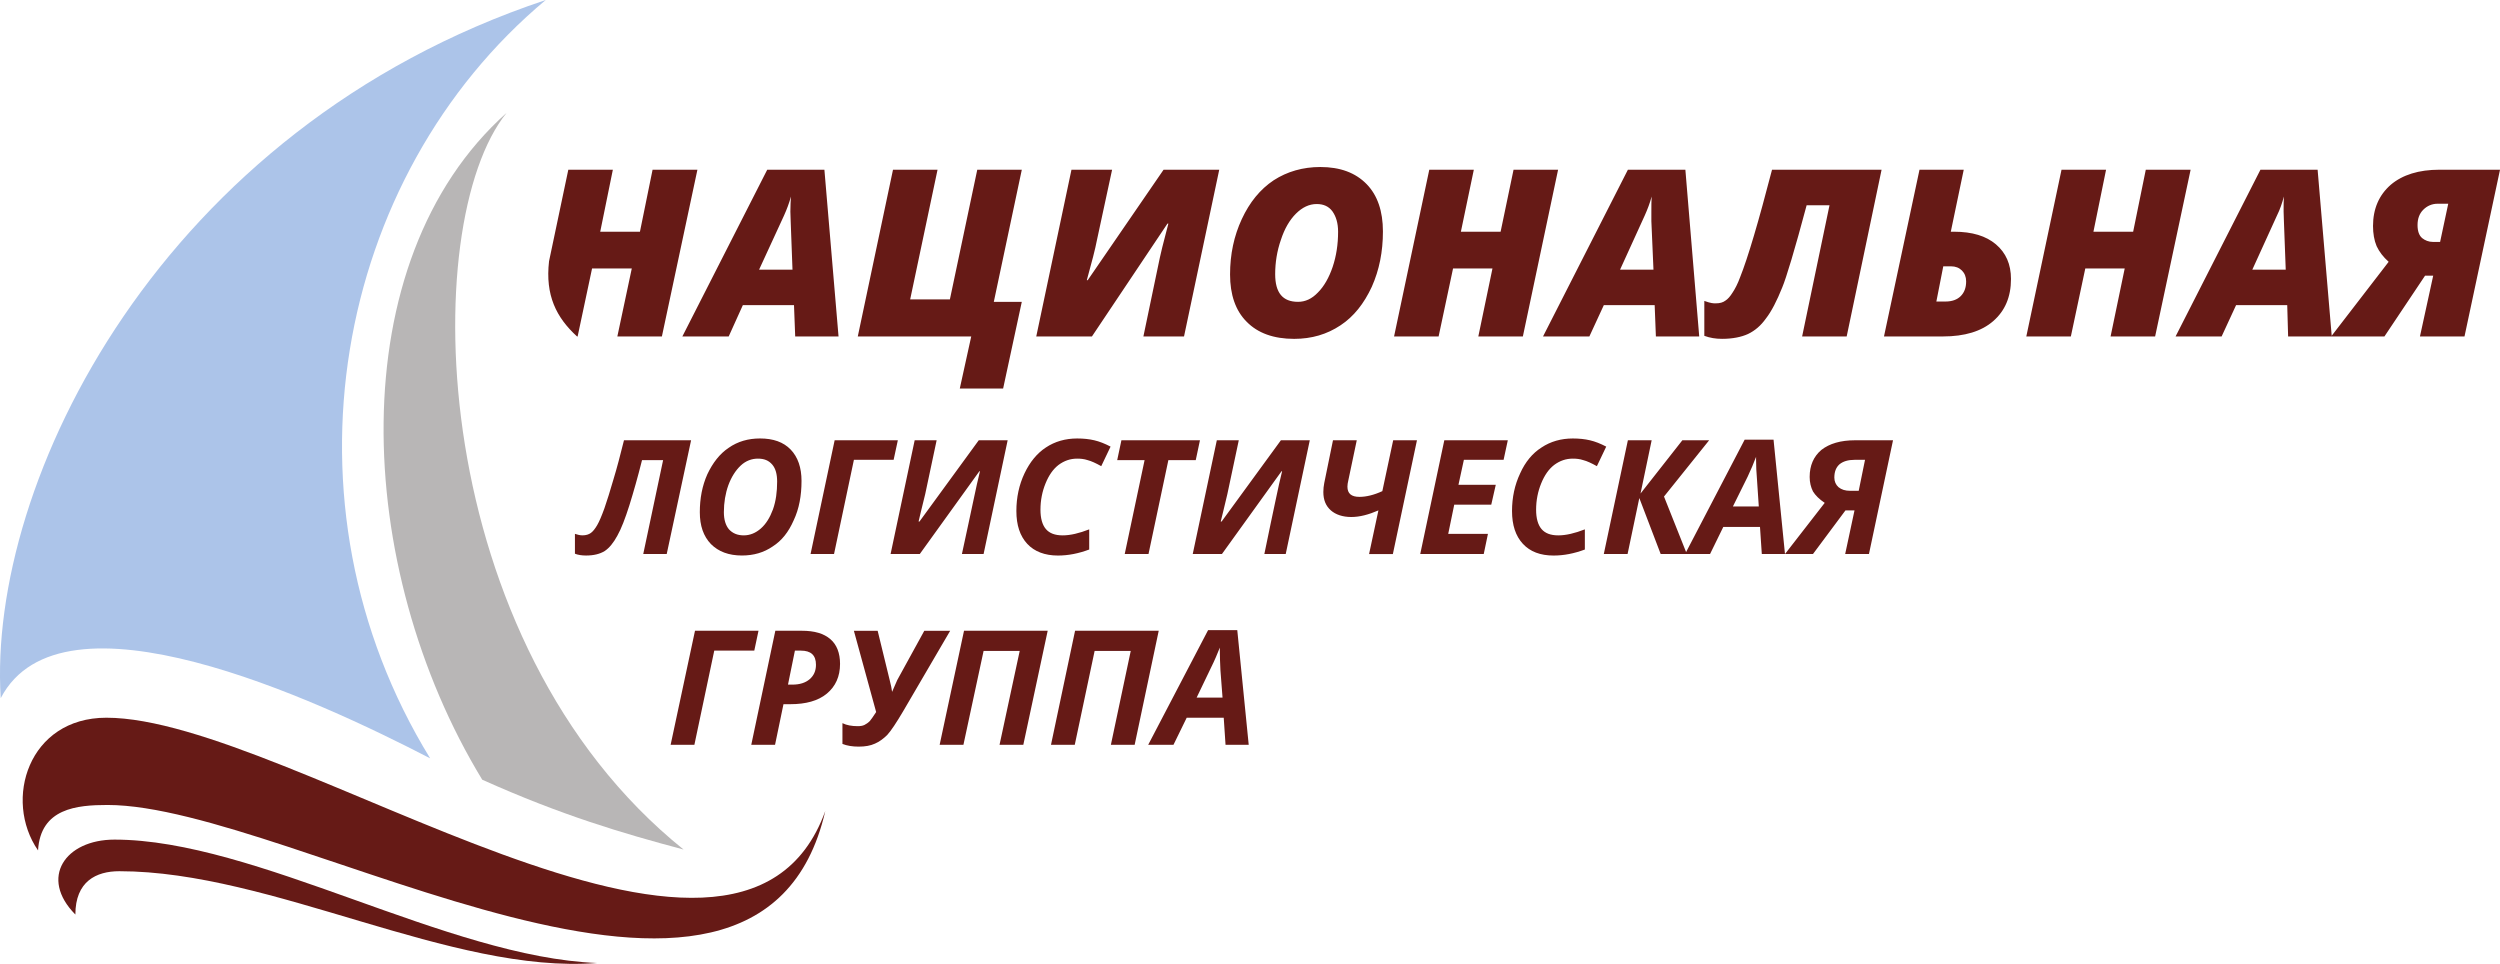
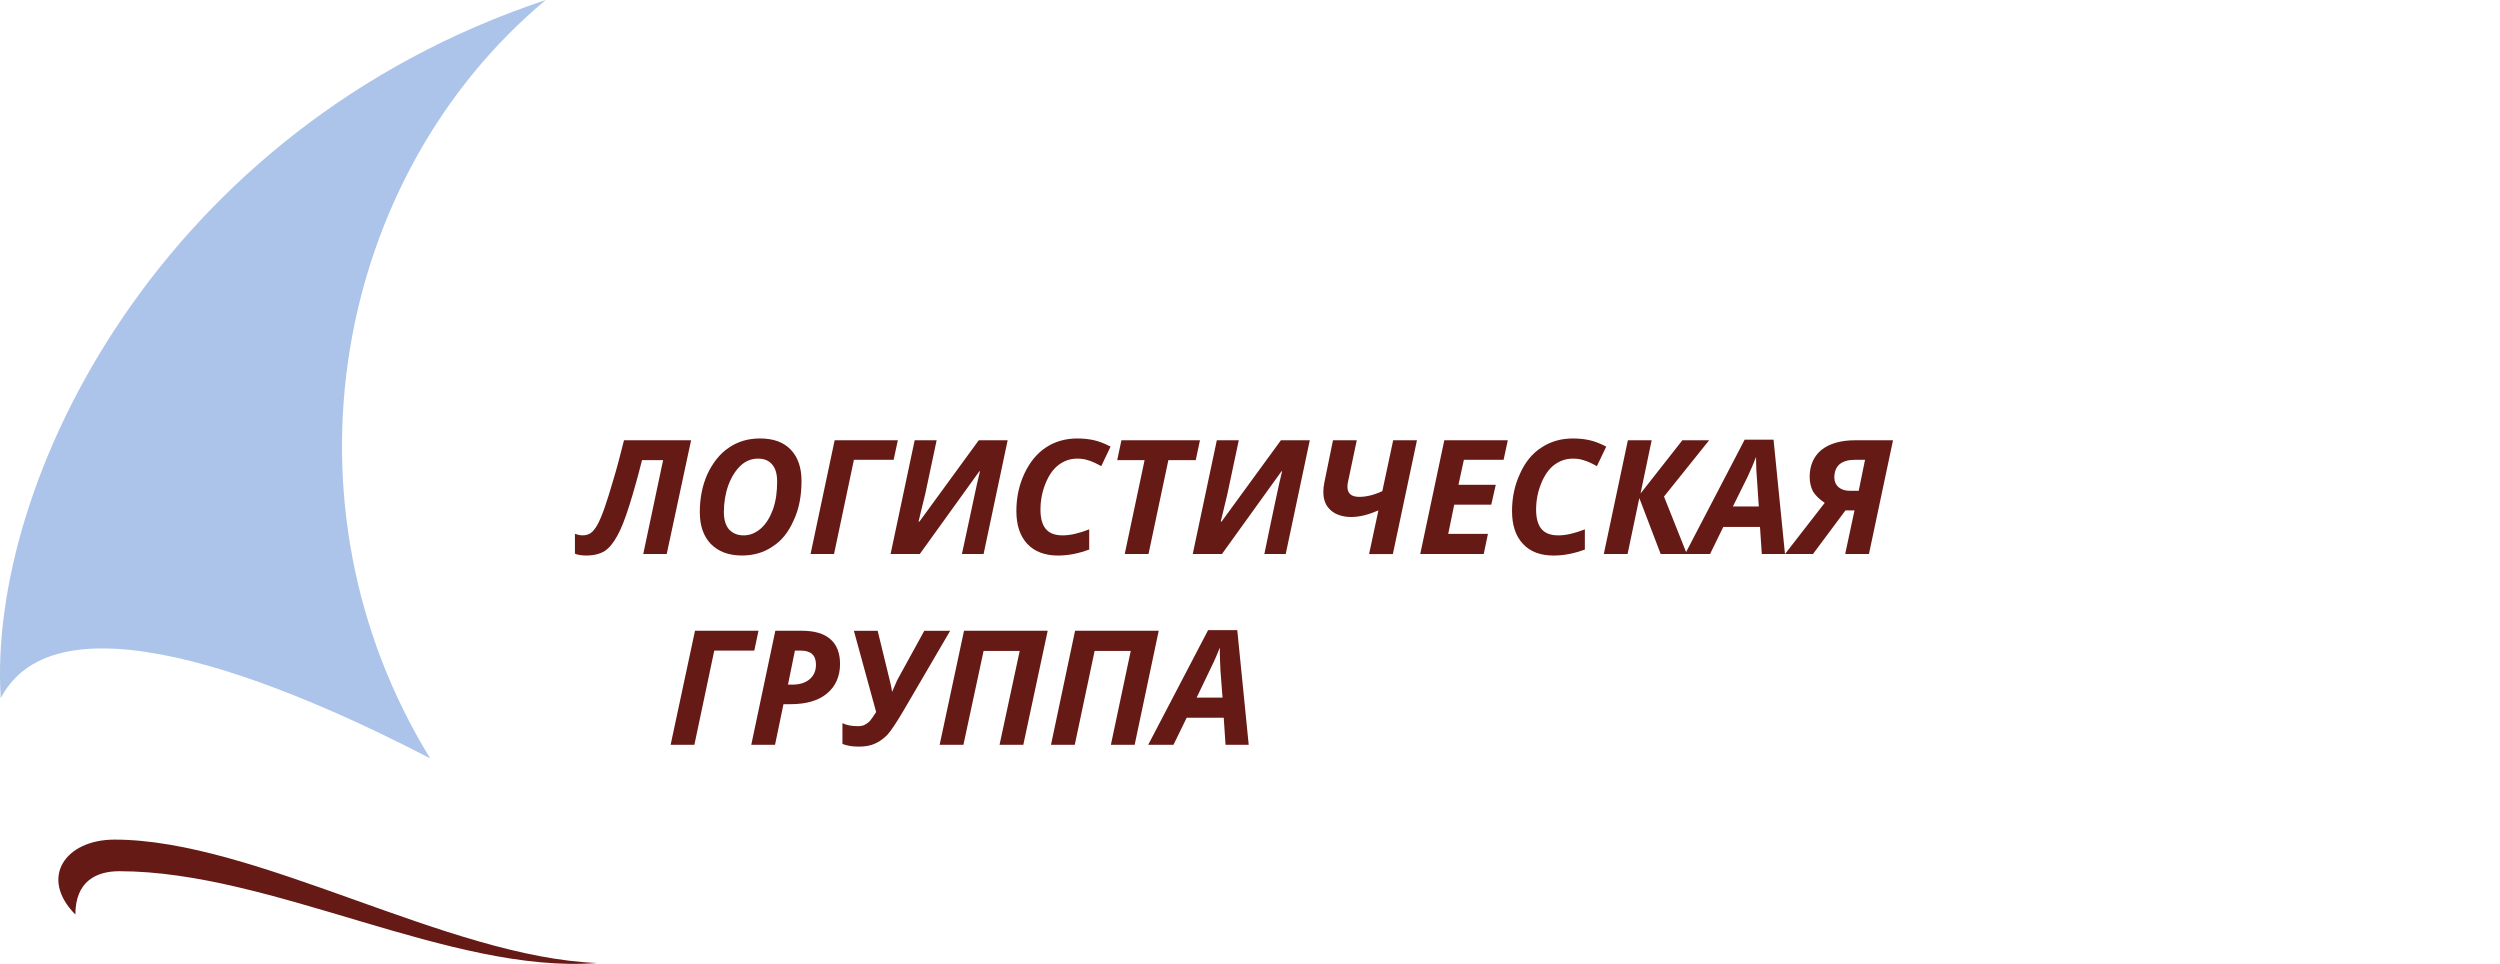
<svg xmlns="http://www.w3.org/2000/svg" id="Layer_1" x="0px" y="0px" width="171.184px" height="66px" viewBox="0 0 171.184 66" style="enable-background:new 0 0 171.184 66;" xml:space="preserve">
  <style type="text/css"> .st0{fill:#661A16;} .st1{fill-rule:evenodd;clip-rule:evenodd;fill:#ACC4E9;} .st2{fill-rule:evenodd;clip-rule:evenodd;fill:#B8B6B6;} .st3{fill-rule:evenodd;clip-rule:evenodd;fill:#661A16;} </style>
  <g>
    <g>
-       <path class="st0" d="M45.322,23.038h-3.05l0.989-4.657h-2.72l-0.989,4.657h-0.041c-1.422-1.298-2.184-2.823-1.916-5.152 l1.319-6.264h3.05l-0.865,4.245h2.72l0.865-4.245h3.07L45.322,23.038z M54.368,20.895h-3.503l-0.968,2.143h-3.173l5.811-11.416 h3.915l0.968,11.416H54.45L54.368,20.895z M51.978,18.463h2.287l-0.124-3.318l-0.021-0.659c0-0.392,0.021-0.742,0.041-1.03 c-0.124,0.453-0.288,0.886-0.474,1.298L51.978,18.463z M68.05,20.668h1.916l-1.278,5.935h-2.967l0.783-3.565h-7.768l2.411-11.416 h3.05l-1.875,8.881h2.72l1.875-8.881h3.05L68.05,20.668z M73.367,11.622h2.782l-1.03,4.781c-0.124,0.659-0.371,1.587-0.701,2.782 h0.062l5.193-7.562h3.812l-2.411,11.416h-2.782l0.989-4.739c0.165-0.845,0.412-1.834,0.721-2.988H79.94l-5.172,7.727h-3.812 L73.367,11.622z M90.408,11.436c1.36,0,2.411,0.392,3.173,1.175c0.742,0.762,1.113,1.855,1.113,3.235 c0,1.381-0.247,2.638-0.762,3.792c-0.536,1.154-1.236,2.04-2.143,2.638c-0.927,0.618-1.978,0.927-3.173,0.927 c-1.401,0-2.493-0.392-3.256-1.175c-0.762-0.762-1.133-1.855-1.133-3.235c0-1.381,0.268-2.638,0.804-3.792 c0.536-1.154,1.257-2.04,2.184-2.658C88.141,11.745,89.213,11.436,90.408,11.436L90.408,11.436z M91.624,15.867 c0-0.598-0.144-1.051-0.392-1.401c-0.247-0.33-0.598-0.495-1.072-0.495c-0.515,0-0.989,0.227-1.422,0.659 c-0.433,0.433-0.783,1.03-1.03,1.793c-0.268,0.762-0.392,1.566-0.392,2.349c0,1.278,0.515,1.896,1.566,1.896 c0.495,0,0.948-0.206,1.36-0.639c0.433-0.433,0.762-1.03,1.01-1.751C91.5,17.536,91.624,16.732,91.624,15.867L91.624,15.867z M104.276,23.038h-3.05l0.969-4.657h-2.699l-0.989,4.657h-3.05l2.411-11.416h3.05l-0.886,4.245h2.72l0.886-4.245h3.05 L104.276,23.038z M113.301,20.895h-3.482l-0.989,2.143h-3.173l5.811-11.416h3.936l0.948,11.416h-2.967L113.301,20.895z M110.932,18.463h2.287l-0.144-3.318v-0.659c0-0.392,0-0.742,0.021-1.03c-0.124,0.453-0.288,0.886-0.474,1.298L110.932,18.463z M123.398,23.038l1.875-8.984h-1.566c-0.824,3.091-1.401,4.987-1.669,5.625c-0.371,0.927-0.742,1.648-1.113,2.122 c-0.35,0.495-0.762,0.845-1.236,1.071c-0.453,0.206-1.051,0.33-1.772,0.33c-0.433,0-0.824-0.062-1.216-0.206v-2.39 c0.227,0.082,0.392,0.124,0.495,0.144c0.103,0.021,0.206,0.021,0.288,0.021c0.288,0,0.495-0.062,0.659-0.185 c0.165-0.103,0.33-0.288,0.495-0.556c0.165-0.247,0.35-0.598,0.515-1.051c0.536-1.339,1.257-3.791,2.184-7.356h7.501l-2.39,11.416 H123.398z M137.699,19.102c0,1.236-0.412,2.184-1.216,2.885c-0.804,0.701-1.958,1.051-3.441,1.051h-4.039l2.432-11.416h3.029 l-0.886,4.245h0.227c1.236,0,2.184,0.288,2.864,0.865C137.349,17.309,137.699,18.092,137.699,19.102L137.699,19.102z M132.589,20.647h0.618c0.453,0,0.804-0.124,1.051-0.371c0.247-0.247,0.371-0.577,0.371-1.01c0-0.309-0.103-0.556-0.288-0.742 c-0.185-0.185-0.433-0.288-0.742-0.288h-0.536L132.589,20.647z M147.569,23.038h-3.05l0.968-4.657h-2.699l-0.989,4.657h-3.05 l2.411-11.416h3.05l-0.865,4.245h2.72l0.865-4.245h3.07L147.569,23.038z M156.615,20.895h-3.503l-0.989,2.143h-3.153l5.811-11.416 h3.915l0.968,11.416h-2.988L156.615,20.895z M154.225,18.463h2.287l-0.124-3.318l-0.021-0.659c0-0.392,0-0.742,0.021-1.03 c-0.124,0.453-0.268,0.886-0.474,1.298L154.225,18.463z M166.053,18.875l-2.782,4.162h-3.647l3.936-5.11 c-0.371-0.33-0.639-0.68-0.824-1.072c-0.165-0.392-0.247-0.865-0.247-1.381c0-1.175,0.412-2.122,1.216-2.823 c0.804-0.68,1.916-1.03,3.338-1.03h4.142l-2.432,11.416h-3.05l0.907-4.162H166.053z M167.64,13.95h-0.721 c-0.391,0-0.721,0.144-0.989,0.412c-0.268,0.268-0.392,0.618-0.392,1.051c0,0.412,0.103,0.701,0.309,0.886 c0.206,0.165,0.453,0.268,0.762,0.268h0.474L167.64,13.95z" />
      <path class="st0" d="M43.962,31.507c-0.288,1.154-0.577,2.164-0.865,3.091c-0.288,0.907-0.556,1.607-0.824,2.081 c-0.268,0.495-0.556,0.845-0.865,1.051c-0.33,0.206-0.762,0.309-1.278,0.309c-0.288,0-0.556-0.041-0.762-0.124v-1.36 c0.185,0.062,0.35,0.103,0.515,0.103c0.247,0,0.433-0.062,0.577-0.165c0.144-0.103,0.288-0.288,0.433-0.536 c0.144-0.247,0.309-0.639,0.495-1.154c0.185-0.536,0.392-1.195,0.618-1.978c0.247-0.804,0.474-1.69,0.721-2.679h4.595 l-1.669,7.789h-1.607l1.36-6.429H43.962z M54.883,32.928c0,1.01-0.165,1.916-0.536,2.699c-0.35,0.804-0.824,1.401-1.442,1.793 c-0.598,0.412-1.298,0.618-2.102,0.618c-0.907,0-1.607-0.268-2.122-0.783c-0.515-0.536-0.762-1.257-0.762-2.184 c0-0.948,0.165-1.813,0.515-2.596c0.371-0.783,0.845-1.401,1.463-1.813c0.618-0.433,1.339-0.639,2.143-0.639 c0.907,0,1.607,0.247,2.102,0.762C54.636,31.301,54.883,32.022,54.883,32.928L54.883,32.928z M51.895,31.404 c-0.412,0-0.824,0.144-1.175,0.474c-0.35,0.33-0.639,0.783-0.845,1.339c-0.206,0.577-0.309,1.195-0.309,1.855 c0,0.515,0.124,0.907,0.35,1.175c0.247,0.268,0.577,0.412,1.01,0.412s0.824-0.165,1.175-0.474c0.35-0.309,0.618-0.742,0.824-1.298 c0.206-0.577,0.288-1.216,0.288-1.916c0-0.495-0.103-0.886-0.33-1.154C52.637,31.527,52.328,31.404,51.895,31.404L51.895,31.404z M57.109,37.936h-1.607l1.649-7.789h4.327l-0.288,1.339h-2.72L57.109,37.936z M62.961,35.71l4.059-5.564h1.978l-1.648,7.789 h-1.484c0.35-1.587,0.598-2.802,0.783-3.647c0.165-0.824,0.33-1.504,0.453-2.019h-0.041l-4.08,5.667h-1.999l1.649-7.789h1.504 l-0.783,3.688c-0.247,0.989-0.391,1.607-0.453,1.875H62.961z M73.758,31.404c-0.474,0-0.886,0.144-1.278,0.433 c-0.371,0.288-0.659,0.701-0.886,1.257c-0.227,0.556-0.35,1.154-0.35,1.813c0,0.577,0.124,1.03,0.371,1.319 c0.247,0.288,0.618,0.433,1.154,0.433c0.515,0,1.133-0.144,1.813-0.412v1.381c-0.721,0.268-1.422,0.412-2.143,0.412 c-0.886,0-1.607-0.268-2.102-0.804c-0.495-0.536-0.742-1.278-0.742-2.246c0-0.927,0.185-1.793,0.556-2.576 s0.865-1.381,1.463-1.772c0.618-0.412,1.339-0.618,2.143-0.618c0.433,0,0.824,0.041,1.175,0.124 c0.35,0.082,0.721,0.227,1.113,0.433l-0.639,1.339c-0.371-0.206-0.68-0.35-0.927-0.412C74.232,31.424,73.985,31.404,73.758,31.404 L73.758,31.404z M78.642,37.936h-1.628l1.36-6.429h-1.875l0.288-1.36h5.378l-0.288,1.36h-1.875L78.642,37.936z M83.649,35.71 l4.059-5.564h1.978l-1.648,7.789h-1.463c0.33-1.587,0.577-2.802,0.762-3.647c0.165-0.824,0.33-1.504,0.453-2.019H87.75 l-4.08,5.667h-1.999l1.649-7.789h1.504l-0.783,3.688c-0.227,0.989-0.392,1.607-0.453,1.875H83.649z M93.746,37.936l0.639-2.988 c-0.659,0.288-1.278,0.453-1.855,0.453c-0.598,0-1.072-0.165-1.401-0.453c-0.35-0.309-0.515-0.721-0.515-1.257 c0-0.206,0.021-0.412,0.062-0.618l0.598-2.926h1.628l-0.577,2.741c-0.041,0.165-0.062,0.309-0.062,0.433 c0,0.474,0.268,0.701,0.824,0.701c0.453,0,0.989-0.124,1.566-0.392l0.742-3.482h1.628l-1.649,7.789H93.746z M101.597,37.936 h-4.348l1.648-7.789h4.348l-0.288,1.339h-2.72l-0.371,1.71h2.555l-0.309,1.36h-2.535l-0.412,1.999h2.72L101.597,37.936z M107.697,31.404c-0.474,0-0.886,0.144-1.278,0.433c-0.371,0.288-0.659,0.701-0.886,1.257c-0.227,0.556-0.35,1.154-0.35,1.813 c0,0.577,0.124,1.03,0.371,1.319c0.247,0.288,0.618,0.433,1.154,0.433c0.515,0,1.133-0.144,1.813-0.412v1.381 c-0.721,0.268-1.422,0.412-2.143,0.412c-0.907,0-1.607-0.268-2.102-0.804c-0.495-0.536-0.742-1.278-0.742-2.246 c0-0.927,0.185-1.793,0.556-2.576c0.35-0.783,0.845-1.381,1.463-1.772c0.618-0.412,1.339-0.618,2.143-0.618 c0.433,0,0.824,0.041,1.175,0.124c0.35,0.082,0.721,0.227,1.113,0.433l-0.639,1.339c-0.371-0.206-0.68-0.35-0.927-0.412 C108.17,31.424,107.923,31.404,107.697,31.404L107.697,31.404z M115.506,37.936h-1.793l-1.463-3.833l-0.804,3.833h-1.628 l1.649-7.789h1.628l-0.762,3.647l2.864-3.647h1.834L113.94,34L115.506,37.936z M120.513,36.081H118l-0.907,1.855h-1.71l4.08-7.83 h1.978l0.783,7.83h-1.587L120.513,36.081z M120.431,34.68l-0.124-1.855c-0.041-0.474-0.062-0.907-0.062-1.339V31.28 c-0.165,0.433-0.35,0.886-0.577,1.36l-1.01,2.04H120.431z M126.366,34.948l-2.225,2.988h-1.916l2.72-3.503 c-0.371-0.247-0.639-0.515-0.804-0.783c-0.144-0.288-0.227-0.618-0.227-0.989c0-0.783,0.268-1.401,0.804-1.855 c0.556-0.433,1.319-0.659,2.308-0.659h2.596l-1.648,7.789h-1.628l0.639-2.988H126.366z M127.705,31.486h-0.721 c-0.433,0-0.783,0.103-1.03,0.309c-0.227,0.206-0.35,0.495-0.35,0.907c0,0.268,0.103,0.495,0.288,0.659 c0.206,0.165,0.453,0.247,0.804,0.247h0.577L127.705,31.486z" />
      <path class="st0" d="M47.547,51H45.92l1.669-7.81h4.348l-0.288,1.36h-2.741L47.547,51z M53.956,46.879h0.288 c0.515,0,0.907-0.124,1.195-0.371s0.433-0.577,0.433-0.989c0-0.659-0.35-0.968-1.03-0.968H54.43L53.956,46.879z M57.521,45.457 c0,0.865-0.309,1.545-0.907,2.04c-0.598,0.495-1.442,0.721-2.493,0.721h-0.474L53.07,51h-1.628l1.648-7.81h1.813 c0.865,0,1.504,0.185,1.958,0.577C57.294,44.138,57.521,44.715,57.521,45.457L57.521,45.457z M58.798,51.124 c-0.433,0-0.804-0.062-1.113-0.185v-1.422c0.288,0.144,0.639,0.206,1.051,0.206c0.165,0,0.33-0.021,0.453-0.082 c0.124-0.062,0.247-0.144,0.371-0.268c0.103-0.124,0.247-0.33,0.433-0.618l-1.525-5.564h1.628l0.824,3.379 c0.082,0.33,0.144,0.598,0.165,0.804c0.165-0.392,0.288-0.659,0.35-0.804l1.855-3.379h1.772l-3.215,5.502 c-0.474,0.804-0.845,1.36-1.092,1.628c-0.268,0.268-0.556,0.474-0.845,0.598C59.602,51.062,59.231,51.124,58.798,51.124 L58.798,51.124z M70.07,51h-1.628l1.381-6.429H67.35L65.969,51h-1.628l1.669-7.81h5.729L70.07,51z M77.694,51h-1.628l1.36-6.429 h-2.473L73.593,51h-1.628l1.649-7.81h5.728L77.694,51z M83.793,49.145h-2.535L80.352,51h-1.731l4.101-7.851h1.999L85.504,51 h-1.587L83.793,49.145z M83.711,47.765l-0.144-1.875c-0.021-0.474-0.041-0.927-0.041-1.36v-0.185 c-0.165,0.412-0.35,0.865-0.598,1.36l-0.989,2.061H83.711z" />
    </g>
    <g>
      <path class="st1" d="M29.455,51.927c-7.83-4.059-25.242-12.116-29.405-4.121C-0.877,33.011,10.972,8.799,37.368,0 C22.882,12.096,18.719,34.453,29.455,51.927L29.455,51.927z" />
-       <path class="st2" d="M46.806,58.171c-4.183-1.113-8.366-2.349-13.785-4.781c-8.84-14.527-9.726-35.504,1.669-45.663 C28.549,15.31,29.187,43.994,46.806,58.171L46.806,58.171z" />
-       <path class="st3" d="M56.511,55.533c-5.935,16.423-36.658-6.388-49.228-6.388c-5.337,0-7.068,5.625-4.678,9.087 c0.165-2.885,2.658-3.112,4.76-3.112C19.956,55.121,51.936,75.398,56.511,55.533L56.511,55.533z" />
      <path class="st3" d="M5.161,62.622c-2.493-2.514-0.701-5.131,2.679-5.131c9.664,0,22.811,8.057,33.052,8.449 c-9.994,0.783-22.275-6.285-32.722-6.285C6.583,59.655,5.161,60.355,5.161,62.622L5.161,62.622z" />
    </g>
  </g>
</svg>